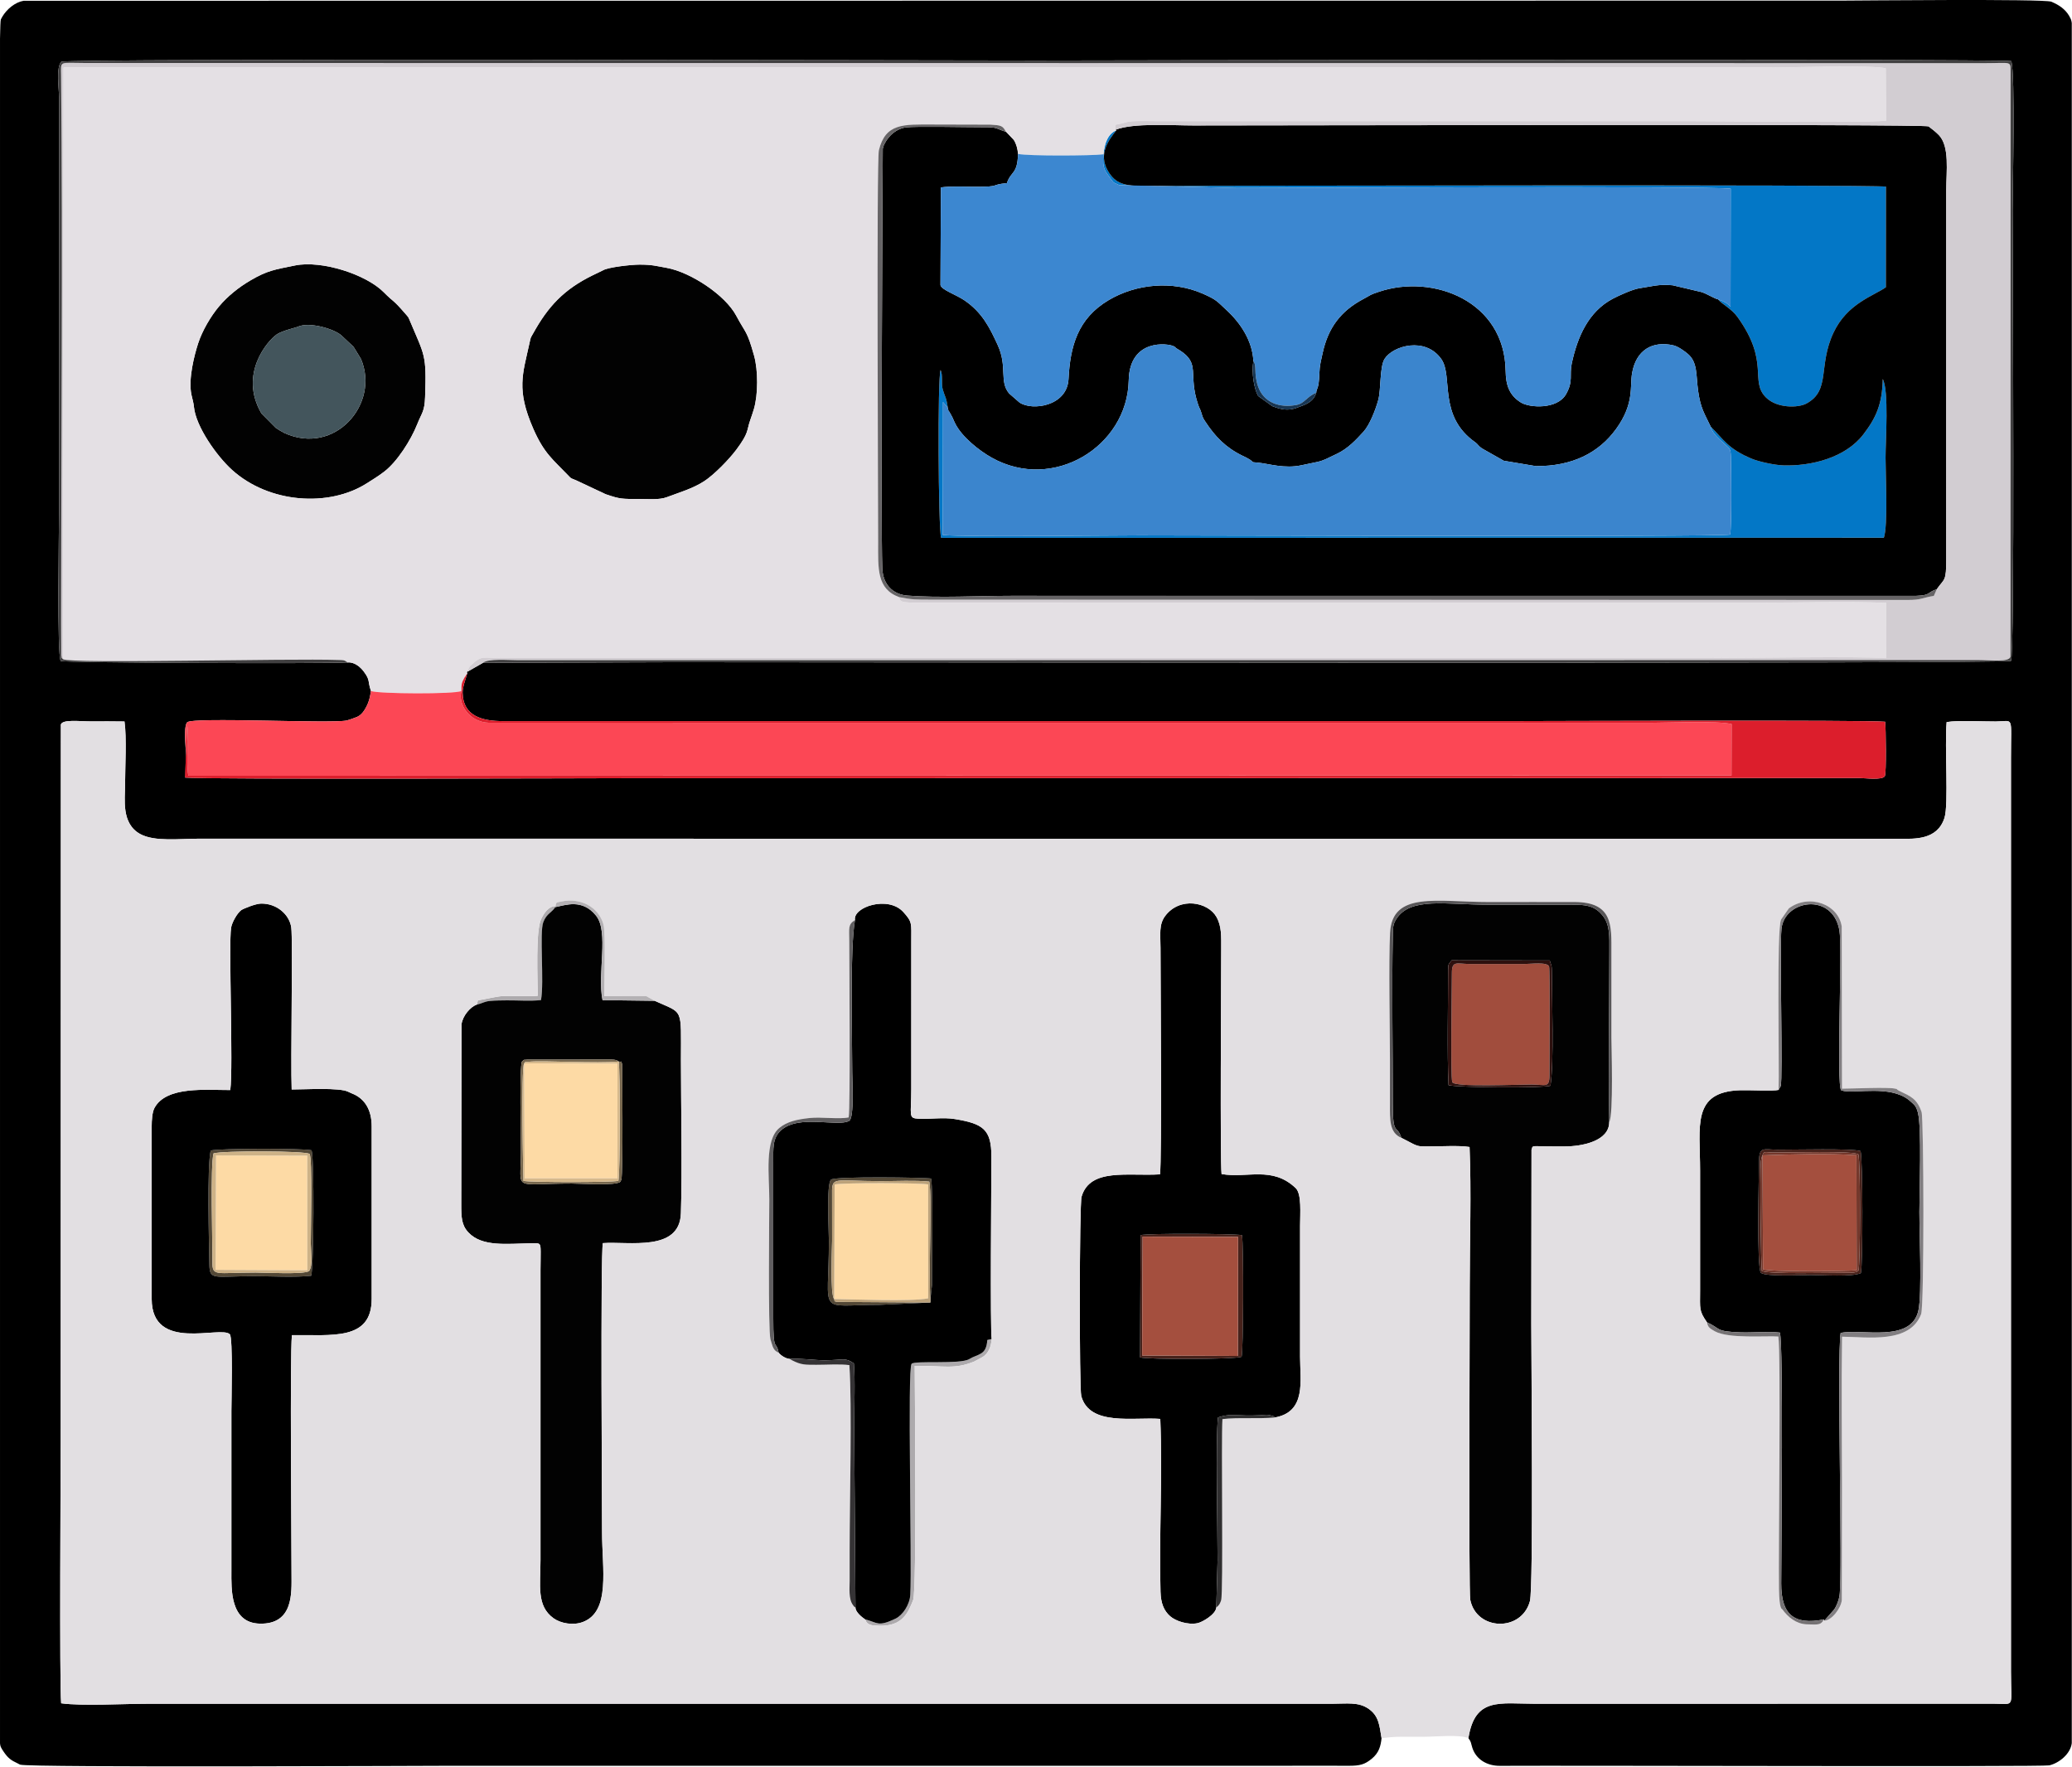
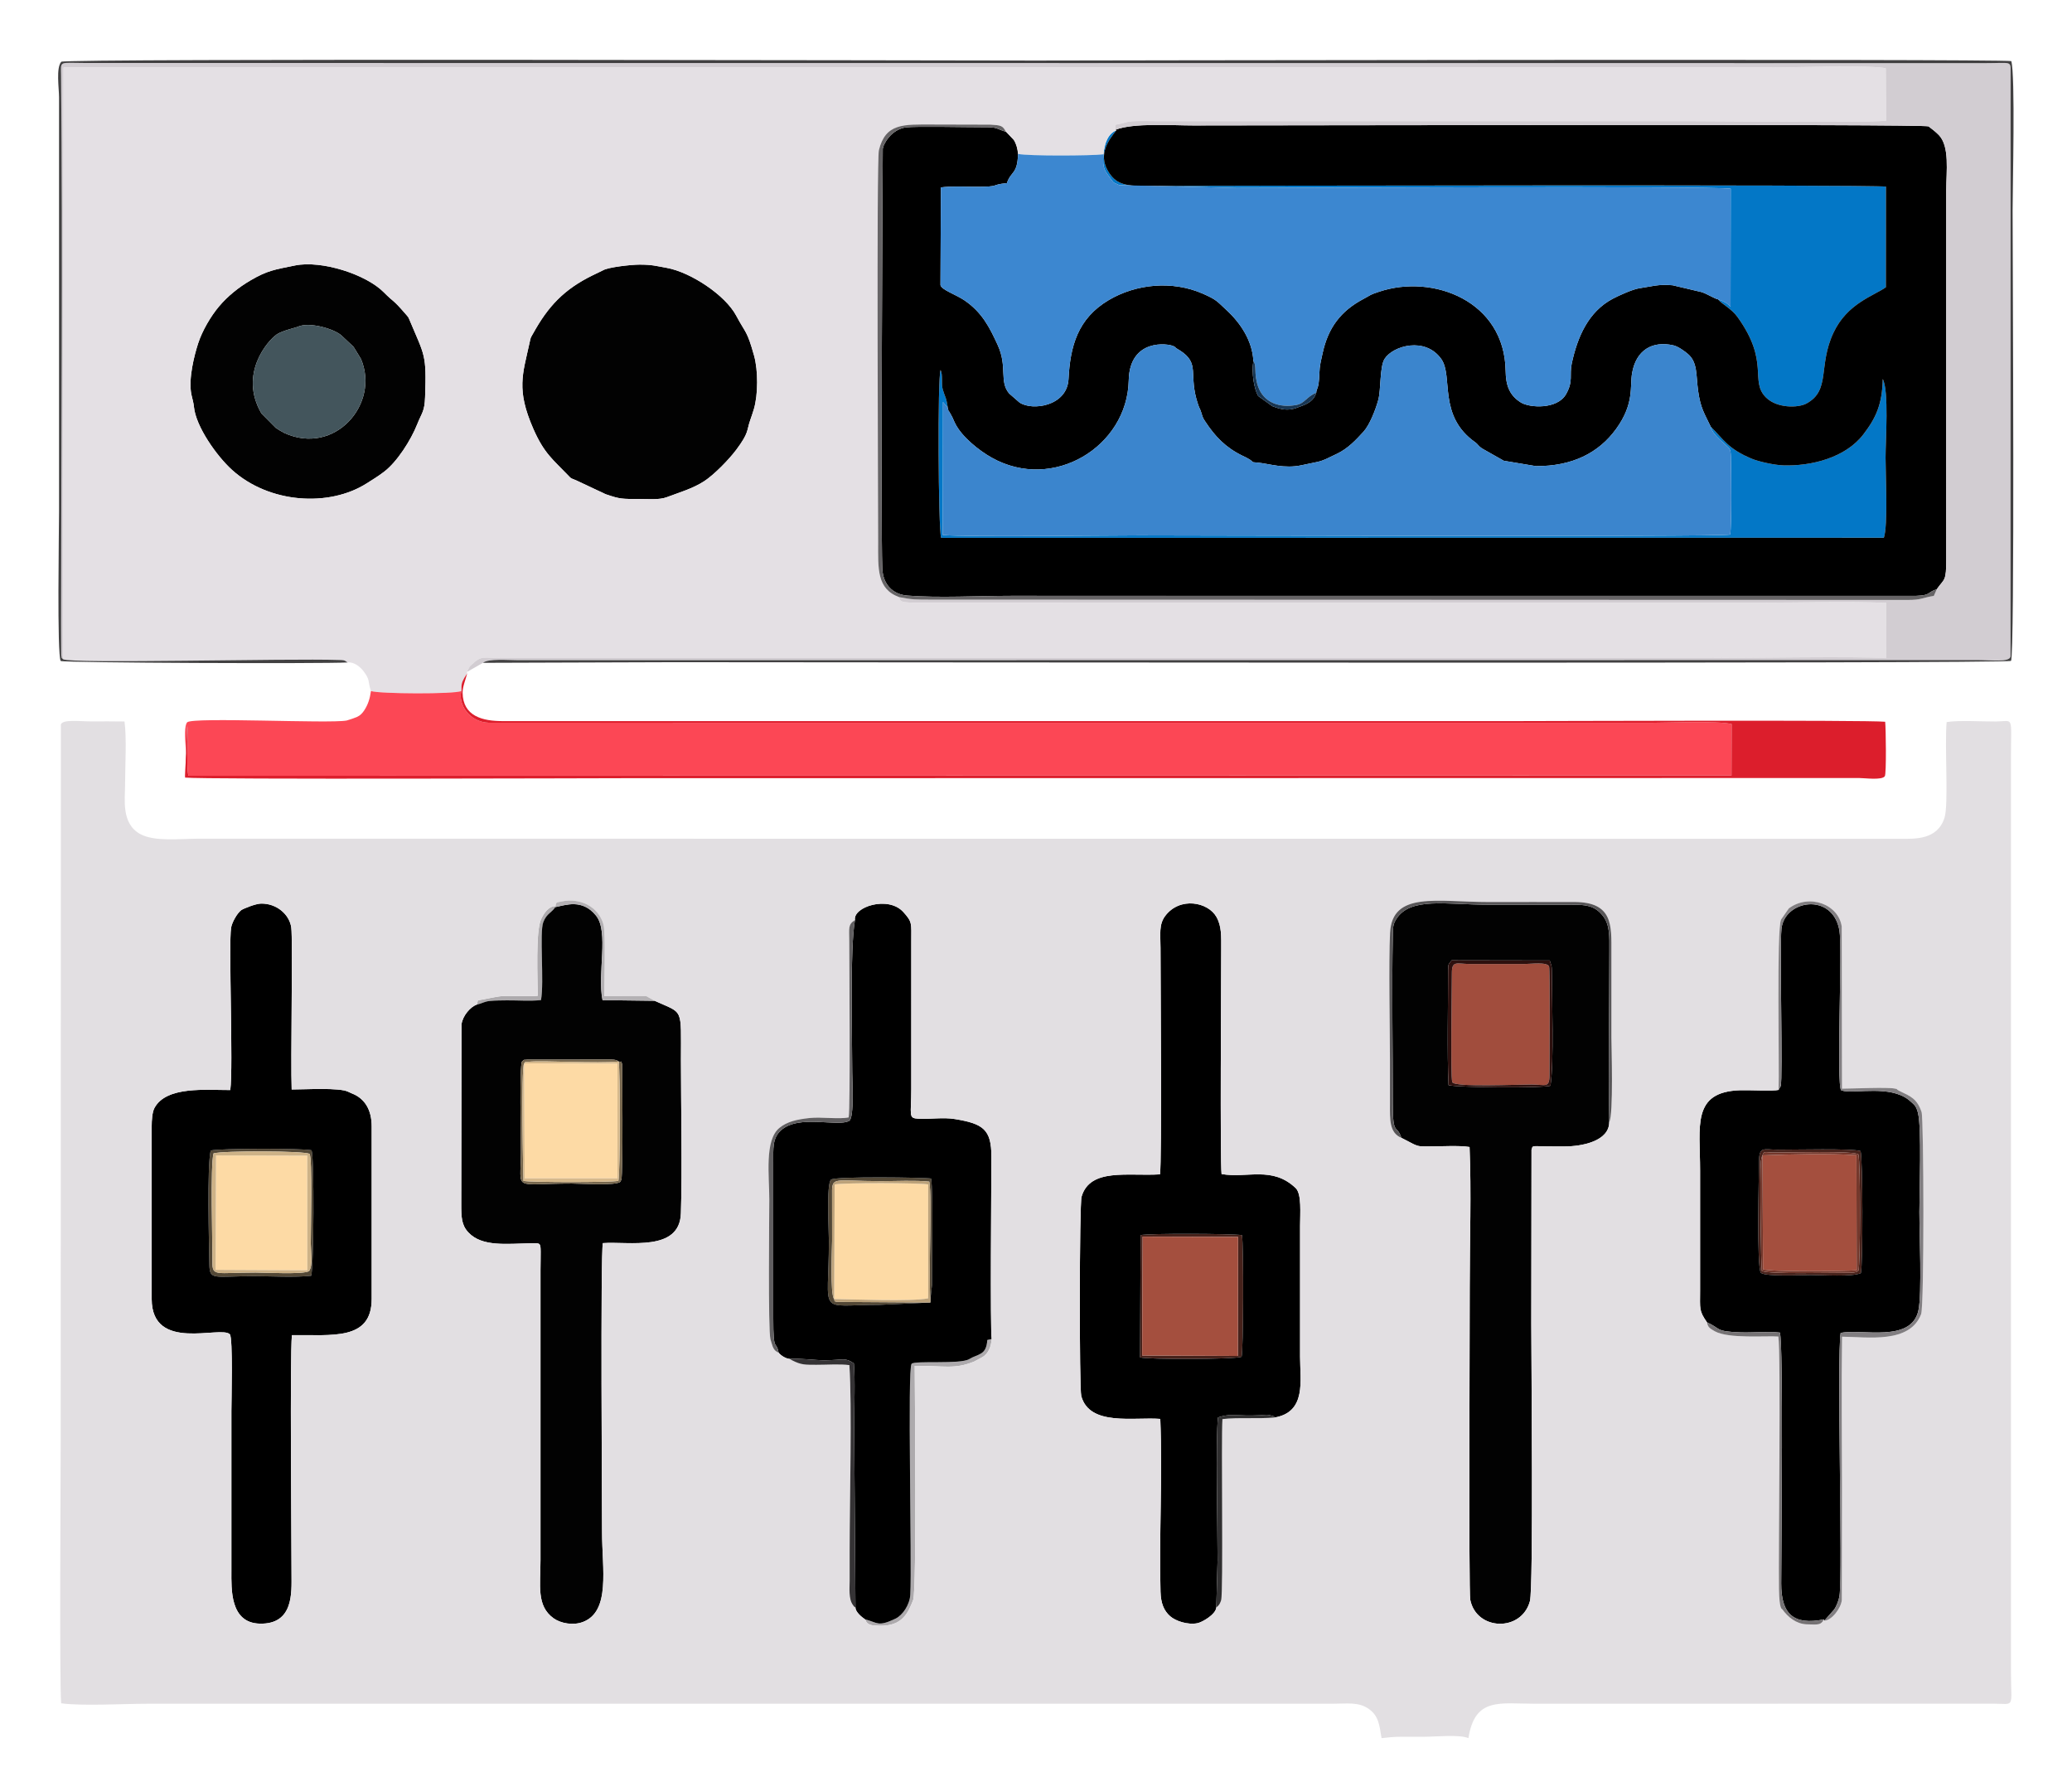
<svg xmlns="http://www.w3.org/2000/svg" width="100%" height="100%" viewBox="0 0 4688 3997" version="1.1" xml:space="preserve" style="fill-rule:evenodd;clip-rule:evenodd;stroke-linejoin:round;stroke-miterlimit:2;">
  <path d="M699.209,2875.93c-12.556,8.038 -98.612,3.291 -121.084,3.291c-90.016,-0 -97.828,9.844 -97.516,-24.494c0.382,-42.456 -5.059,-218.384 2.588,-245.172c20.375,-6.169 204.537,-6.062 217.141,1.203c6.621,7.188 2.828,170.482 2.828,203.125c-0,17.185 5.034,50.669 -3.957,62.047Zm4.794,10.559c6.15,-18.74 7.16,-266.593 0.969,-283.871c-20.378,-4.9 -207.694,-4.513 -228.256,0.478c-8.56,35.453 -3.766,209.925 -2.997,257.834c0.587,36.619 9.39,26.51 101.281,26.51c38.444,-0 92.409,3.103 129.003,-0.951Z" style="fill:#534836;" />
  <path d="M2105.01,2947.01l-211.263,-1.382c-9.759,-3.247 -3.409,1.3 -6.441,-6.496c-9.522,-10.226 -4.656,-118.494 -4.656,-131.507l-0.056,-100.025c-0.56,-48.469 -1.494,-35.193 111.153,-35.193c33.641,-0 76.184,-2.279 108.756,1.046c7.116,37.475 -2.112,205.032 2.535,266.519l3.637,-32.334c-0.575,-56.713 3.153,-206.957 -1.994,-241.116c-14.015,-2.487 -218.118,-5.375 -226.475,2.5c-10.843,9.891 -4.822,115.8 -4.822,138.603c0,172.15 -28.918,144.622 115.238,144.622l114.388,-5.237Z" style="fill:#534836;" />
  <path d="M2585.24,2798.04l215.859,0.609l-0.431,269.203l-216.409,-1l0.981,-268.812Zm-5.76,273.065c18.438,5.338 214.21,4.7 229.65,-1.303c4.135,-11.947 4.869,-252.29 0.935,-275.259c-22.472,-3.456 -211.61,-4.331 -229.397,-0.031l-1.188,276.593Z" style="fill:#47221b;" />
  <path d="M3987.65,2614.04c3.363,-10.347 6.156,-6.869 21.438,-6.575c32.44,0.625 188.787,-4.1 195.571,4.418c5.228,18.022 4.688,249.904 0.179,262.797c-4.294,5.478 -16.894,5.069 -26.672,4.994c-37.422,-0.281 -176.238,3.756 -191.985,-4.119c-1.575,-6.668 -5.122,-214.868 -1.943,-249.378l2.421,-10.062c0.107,-1.129 0.547,-1.45 0.991,-2.075Zm-3.768,265.725c11.765,9.203 93.727,5.056 112.99,5.056c28.322,-0 92.684,4.628 113.375,-4.26c4.956,-17.856 4.581,-260.668 -0.691,-276.206c-18.64,-6.378 -149.371,-2.956 -187.69,-3.128c-31.2,-0.141 -41.544,-7.965 -41.891,24.938c-0.381,36.334 -5.665,237.343 3.907,253.6Z" style="fill:#47221b;" />
  <path d="M1957.37,3663.95c4.512,13.353 14.344,13.947 33.197,14.347c50.565,1.078 63.769,-28.165 75.465,-58.153c8.435,-21.625 3.575,-484.703 3.575,-529.825c67.297,-0.6 89.379,8.641 134.763,-9.875l17.428,-9.394c15.012,-7.99 20.781,-25.29 21.934,-41.44l-9.9,2.203c-2.246,35.265 -20.259,30.7 -40.762,43.147c-20.559,12.481 -123.591,2.797 -130.56,10.79c-9.706,11.131 1.069,447.066 -2.893,521.978c-1.219,23.041 -17.225,46.847 -33.666,54.663c-40.484,19.247 -39.887,8.475 -68.581,1.559Z" style="fill:#adaaad;" />
  <path d="M1078.9,2272.93c13.387,-2.912 16.031,-6.944 30.309,-8.262c11.847,-1.091 25.694,-1.175 37.669,-1.278c24.712,-0.21 53.141,2.021 77.162,-0.647c7.575,-41.869 -3.899,-152.15 5.16,-176.219c7.816,-20.769 20.109,-21.244 28.431,-36.263c-16.309,-0.434 -26.662,15.257 -33.387,29.497c-12.785,27.082 -7.657,135.653 -7.657,173.307c-23.581,2.078 -49.068,-0.085 -73.003,0.278c-18.7,0.281 -41.1,6.672 -62.331,10.015l-2.353,9.572Z" style="fill:#adaaad;" />
  <path d="M1887.31,2939.14c47.05,0.565 173.4,6.043 212.691,-1.572l0.016,-257.691c-18.519,-3.769 -195.275,-4.081 -211.503,0.05l-1.204,259.213Z" style="fill:#fddaa5;" />
  <path d="M1185.93,2405.82l1.25,260.228l209.691,0l0.138,-259.597l-211.079,-0.631Z" style="fill:#fddaa5;" />
  <path d="M487.725,2873.02l207.581,1.041l-0.078,-259.372l-206.419,-0.516l-1.084,258.847Z" style="fill:#fddaa5;" />
  <path d="M2584.26,3066.85l216.409,1l0.431,-269.203l-215.859,-0.609l-0.981,268.812Z" style="fill:#a44f3e;" />
  <path d="M3987.65,2614.04l1.366,257.918c19.066,6.138 183.1,4.291 211.841,2.135l-0.607,-260.485c-62.49,-4.256 -149.981,-1.99 -212.6,0.432Z" style="fill:#a44f3e;" />
  <path d="M2496.72,349.135c-3.172,33.022 3.769,37.882 17.634,57.054c7.356,10.168 4.744,5.662 18.053,12.715l264.472,6.235c95.456,-0 1074,-4.497 1118.98,1.772l-0.416,267.327c-7.29,-8.427 -15.9,-12.649 -28.287,-16.996c8.647,11.028 30.094,20.55 44.066,39.953c73.94,102.703 26.587,144.544 64.515,182.15c25.088,24.878 72.837,23.591 91.106,13.825c55.788,-29.813 26.088,-85.222 61.541,-160.441c31.05,-65.875 89.441,-82.625 118.503,-102.753l0.231,-227.7c-26.596,-5.006 -1543.83,-1.953 -1676.49,-1.481c-45.516,0.162 -66.706,-4.147 -84.416,-35.084c-21.431,-37.435 2.378,-69.107 19.488,-90.769c-19.388,7.519 -26.991,30.372 -28.975,54.193Z" style="fill:#0377c6;" />
  <path d="M3870.55,965.245c2.553,15.184 23.834,31.997 33.731,41.181c9.391,8.713 11.366,9.047 11.847,25.935c0.997,34.971 2.003,157.778 -1.578,177.193c-34.566,5.51 -1258.39,1.722 -1336.42,1.722c-81.075,0 -391.275,4.188 -445.022,-0.819l0.416,-300.972l9.856,11.794c0.238,-0.497 0.691,1.582 1.197,2.272c-3.475,-25.653 -6.316,-24.39 -11.638,-42.75c-3.49,-12.047 0.675,-33.368 -4.809,-43.697c-7.022,15.588 -5.237,358.306 1.188,379.797l2133.03,-0.219c9.525,-27.04 3.837,-142.203 3.837,-180.928c0,-40.959 7.906,-151.222 -6.338,-178.215c-1.165,57.45 -15.378,88.022 -43.884,125.309c-40.434,52.888 -118.159,72.206 -181.653,70.05c-19.815,-0.675 -55.584,-8.572 -71,-15.066c-53.897,-22.697 -62.587,-42.678 -92.75,-72.587Z" style="fill:#0377c6;" />
  <path d="M1399.74,2401.7c9.059,2.191 3.547,-4.175 7.95,5.925c0.015,0.072 2.453,246.128 -1.9,261.435l-2.222,4.709c-9.328,9.447 -91.063,4.044 -109.822,4.044c-135.984,-0 -115.2,19.297 -115.2,-70.188c0,-33.087 -3.556,-198.594 2.669,-206.025c7.862,-5.972 -0.181,-2.659 12.415,-4.203l181.485,-0.125c7.7,-0.084 18.984,-0.697 24.625,4.428Zm-143.478,-349.306l1.362,-2.141c-8.322,15.019 -20.615,15.494 -28.431,36.263c-9.059,24.069 2.415,134.35 -5.16,176.219c-24.021,2.668 -52.45,0.437 -77.162,0.647c-11.975,0.103 -25.822,0.187 -37.669,1.278c-14.278,1.318 -16.922,5.35 -30.309,8.262c-14.463,4.831 -32.075,25.228 -34.622,44.369l-0.659,405.959c-0.041,30.778 0.39,48.403 16.234,65.285c30.997,33.028 87.325,25.381 140.394,24.447c22.09,-0.391 22.837,-1.607 23.043,19.268c0.132,13.366 -0.393,27.469 -0.393,41l-0,656.25c-0,58.225 -9.535,103.603 29.415,131.841c15.963,11.572 44.4,17.003 66.76,8.409c62.781,-24.131 43.125,-120.662 43.125,-202.75c-0,-40.447 -3.81,-630.806 1.822,-654.39c59.047,-4.282 173.603,20.425 176.547,-67.335c3.206,-95.472 0.128,-248.984 0.128,-347.025c-0,-120.684 6.403,-103.9 -59.457,-133.887l-117.978,-1.519c-12.278,-60.253 15.013,-154.516 -14.812,-191.341c-31.294,-38.637 -68.778,-23.471 -92.178,-19.109Z" style="fill:#020202;" />
  <path d="M3276.44,2195.13c-0,-16.778 1.897,-13.309 7.925,-22.359l221.984,0.378c2.969,9.947 4.756,10.991 4.756,21.981c0.085,62.732 5.335,208.232 -3.156,261.413c-16.894,5.631 -213.075,4.262 -230.581,-1.475c-3.363,-69.96 -0.928,-185.31 -0.928,-259.938Zm-105.825,379.238l26.778,13.906c14.078,6.847 18.338,5.288 36.937,5.475c26.075,0.259 66.603,-2.528 90.604,1.403c4.328,101.866 0.368,212.741 0.368,315.603c0,72.231 -2.515,689.8 1.194,708.7c13.787,70.288 116.087,73.672 135.028,3.178c8.141,-30.296 3.081,-549.759 3.081,-627.503l0.503,-393.719c3.519,-9.587 -2.712,-8.334 34.879,-7.665c13.522,0.241 27.122,0.159 40.65,0.128c37.878,-0.081 100.506,-11.594 100.3,-55.266c-2.175,-127.843 0.287,-258.89 0.328,-387.228c0.012,-32.525 1.812,-59.856 -16.178,-81.103c-17.997,-21.253 -36.604,-23.425 -68.832,-23.366c-63.54,0.122 -127.09,0.029 -190.634,0.029c-93.344,-0 -174.588,-17.866 -206.365,32.368c-7.916,12.519 -7.538,18.657 -7.948,37.591c-2.578,118.991 0.101,259.084 -0.062,381.356c-0.1,73.95 9.1,44.088 19.369,76.113Z" style="fill:#020202;" />
  <path d="M1363.88,771.314m82.997,-172.616c-18.747,0.019 -72.05,5.891 -82.953,13.081l-23.466,11.344c-64.597,31.694 -100.459,70.209 -134.103,131.109c-6.281,11.366 -5.009,6.632 -8.353,21.994c-15.406,70.728 -30.263,104.797 8.491,193.591c24.637,56.447 45.025,70.318 80.487,107.29c0.413,0.431 0.975,1.182 1.397,1.585l3.031,2.718c0.466,0.328 1.241,0.804 1.747,1.101c0.628,0.368 9.144,3.702 11.075,4.565l66.016,31.053c33.428,11.513 37.122,10.75 76.631,10.863c19.35,0.056 44.834,2.371 61.828,-4.097c27.841,-10.594 59.113,-19.45 84.944,-36.4c22.309,-14.641 55.884,-48.984 72.309,-71.028c29.182,-39.166 22.963,-42.46 31.285,-66.344c3.015,-8.653 6.093,-17.584 8.415,-25.381c9.832,-33.013 9.744,-87.935 0.494,-121.044c-16.266,-58.222 -18.559,-49.35 -40.466,-90.559c-25.015,-47.05 -103.828,-98.572 -157.278,-108.094c-24.365,-4.338 -33.015,-7.381 -61.531,-7.347Z" style="fill:#020202;" />
-   <path d="M672.969,739.686c26.297,-12.682 84.384,4.877 100.037,19.734l25.857,24.297c0.421,0.472 1.043,1.166 1.459,1.64l16.347,26.719c43.287,102.194 -59.403,219.675 -173.378,167.55c-3.15,-1.437 -15.953,-8.975 -19.438,-11.597l-32.387,-32.643c-52.069,-89.763 14.806,-165.385 35.003,-178.979c11.956,-8.043 44.075,-15.553 46.5,-16.721Zm-240.094,152.318c1.566,8.066 4.984,18.25 5.888,28.232c4.018,44.293 51.337,111.543 86.565,143.262c83.775,75.422 218.941,84.462 304.322,30.191c14.219,-9.041 25.491,-15.729 39.462,-26.391c29.413,-22.45 60.457,-71.231 74.697,-107.05c10.854,-27.294 16.797,-28.719 17.966,-61.916c3.428,-97.665 -0.791,-92.39 -35.225,-174.543c-1.031,-2.457 -2.322,-5.304 -2.794,-6.06c-0.553,-0.89 -1.331,-1.79 -4.065,-4.962c-33.216,-38.525 -26.988,-26.813 -51.453,-51.563c-39.838,-40.3 -140.294,-72.859 -200.629,-60.597c-46.153,9.385 -62.465,11.291 -100.662,33.657c-27.913,16.343 -52.253,36.228 -71.591,59.215c-18.097,21.513 -37.784,54.588 -47.168,83.725c-8.507,26.419 -22.244,79.097 -15.313,114.8Z" style="fill:#020202;" />
-   <path d="M1092.73,1499.69l-31.147,17.759c-0.659,0.416 -2.128,2.291 -2.619,1.578c-0.503,-0.734 -1.793,1.072 -2.693,1.606l0.771,3.019c-3.618,13.825 -10.509,30.666 -10.371,43.419c0.587,53.697 45.525,64.525 90.831,64.45l2293.75,-0.006c60.666,-0 793.844,-2.788 834.034,1.481c1.597,13.319 3.016,117.472 -0.809,123.2c-6.381,9.55 -45.075,4.103 -58.225,4.103l-2793.75,0.422c-35.45,-0 -955.713,3.125 -993.734,-1.387c10.403,-21.644 -8.25,-110.079 4.778,-125.079c12.637,-12.337 320.784,3.347 360.762,-4.009c2.563,-0.472 19.322,-6.209 23.769,-8.266c7.066,-3.271 11.844,-8.297 16.222,-15.009c8.403,-12.881 12.687,-26.34 15.028,-43.475c-8.003,-23.688 -1.103,-23.831 -16.363,-44.225c-8.118,-10.853 -21.984,-22.025 -36.518,-20.425c-55.253,3.163 -640.206,0.928 -649.072,-3.35c-8.669,-13.95 -3.797,-295.434 -3.797,-337.869l0,-937.5c0,-20.762 -7.184,-66.378 5.081,-80.419c12.272,-7.831 2002.73,-2.721 2205.09,-2.721c3.984,-0 2174.21,-4.119 2206.88,1.265c9.366,31.166 3.031,284.866 3.031,338.125c0,132.278 5.282,1010.67 -3.753,1018.86c-7.534,6.831 -2593.92,3.012 -3024.9,3.012l-432.275,1.438Zm3594.78,-1447.34l0,3891.52c-2.894,24.328 -28.441,45.094 -50.885,50.366c-14.896,3.5 -1070.21,0.056 -1243.02,1.037c-28.544,0.16 -53.628,-13.89 -62.344,-40.79c-3.647,-11.247 -2.053,-12.838 -8.909,-21.86c14.938,-93.443 70.419,-77.79 152.653,-77.79l1034.38,-0.219c50.988,0.172 40.55,12.272 40.55,-71.991l-0,-2068.75c-0,-97.175 7.375,-81.878 -34.281,-81.478c-30.356,0.288 -83.988,-3.244 -111.281,1.341c-4.891,54.2 4.931,186.159 -4.913,216.775c-16.2,50.384 -67.531,47.303 -99.453,47.303l-3850,-0.263c-43.581,0 -99.984,7.313 -132.662,-10.465c-43.379,-23.594 -34.351,-78.878 -34.351,-110.713c0,-39.894 3.947,-107.369 -1.29,-143.978c-25.063,-0.54 -50.356,-0.209 -75.447,-0.209c-26.538,-0 -64.316,-5.094 -68.512,6.962l-0.385,1624.73c0,57.572 -3.062,545.822 1.059,589.891c47.532,6.531 140.482,1.069 192.838,1.069l2681.25,-0c35.647,-0.003 61.256,-4.841 84.722,11.89c22.003,15.688 23.738,35.881 28.625,65.9c-1.863,17.703 -5.734,33.372 -22.625,46.969c-15.181,12.222 -25.422,15.803 -53.175,15.575c-44.756,-0.369 -89.65,-0.044 -134.422,-0.044l-1890.62,0c-36.434,0 -960.178,4.391 -978.788,-2.459c-16.024,-5.903 9.713,4.328 -4.293,-1.959c-0.663,-0.3 -1.453,-0.71 -2.11,-1.016c-14.871,-6.959 -21.806,-11.722 -32.153,-27.222c-5.737,-8.603 -7.128,-11.294 -7.656,-18.244l0,-3856.42c0.459,-25.618 1.084,-41.662 1.919,-43.887l3.272,-6.1c10.359,-17.491 29.318,-32.922 48.293,-36.085l4115.27,-0.356c30.05,0 453.981,-4.375 472.541,2.46l6.403,2.972c15.944,7.462 29.168,18.181 36.909,34.965c0.303,0.666 0.716,1.441 0.981,2.144c0.9,2.4 1.513,5.269 1.916,8.434Z" />
+   <path d="M672.969,739.686c26.297,-12.682 84.384,4.877 100.037,19.734l25.857,24.297c0.421,0.472 1.043,1.166 1.459,1.64l16.347,26.719c43.287,102.194 -59.403,219.675 -173.378,167.55c-3.15,-1.437 -15.953,-8.975 -19.438,-11.597l-32.387,-32.643c-52.069,-89.763 14.806,-165.385 35.003,-178.979c11.956,-8.043 44.075,-15.553 46.5,-16.721m-240.094,152.318c1.566,8.066 4.984,18.25 5.888,28.232c4.018,44.293 51.337,111.543 86.565,143.262c83.775,75.422 218.941,84.462 304.322,30.191c14.219,-9.041 25.491,-15.729 39.462,-26.391c29.413,-22.45 60.457,-71.231 74.697,-107.05c10.854,-27.294 16.797,-28.719 17.966,-61.916c3.428,-97.665 -0.791,-92.39 -35.225,-174.543c-1.031,-2.457 -2.322,-5.304 -2.794,-6.06c-0.553,-0.89 -1.331,-1.79 -4.065,-4.962c-33.216,-38.525 -26.988,-26.813 -51.453,-51.563c-39.838,-40.3 -140.294,-72.859 -200.629,-60.597c-46.153,9.385 -62.465,11.291 -100.662,33.657c-27.913,16.343 -52.253,36.228 -71.591,59.215c-18.097,21.513 -37.784,54.588 -47.168,83.725c-8.507,26.419 -22.244,79.097 -15.313,114.8Z" style="fill:#020202;" />
  <path d="M2144.57,923.551c2.447,10.825 1.187,3.938 3.325,8.197c0.059,0.122 3.612,6.322 4.453,7.813c4.469,7.915 4.997,11.234 9.228,19.443c15.45,29.991 53.644,60.488 82.406,76.588c139.044,77.825 306.766,-25.325 309.797,-174.906c1.938,-95.822 89.91,-83.828 101.994,-77.191c5.7,3.128 1.01,1.178 6.637,4.997c0.526,0.353 1.307,0.856 1.85,1.209l3.991,2.331c49.41,30.975 18.816,53.772 42.625,123.6c3.584,10.51 3.966,7.826 7.066,17.797c3.515,11.303 3.328,11.566 8.575,19.613c22.725,34.859 46.765,59.6 84.472,78.006c3.271,1.597 6.128,2.86 8.643,4.125l8.097,4.613c11.803,7.909 -0.247,5.078 19.032,6.987c24.084,2.388 59.765,14.288 98.222,5.803c49.081,-10.831 36.468,-4.722 80.443,-26.09c24.347,-11.829 41.888,-30.41 59.5,-49.707c14.06,-15.406 27.644,-50.35 33.497,-71.997c6.319,-23.365 3.013,-75.097 14.294,-92.846c18.959,-29.835 92.19,-50.688 128.284,0.453c27.588,39.094 -8.647,128.612 77.319,188.668c4.794,3.35 7.172,8.591 14.491,13.366l49.54,28.025l72.597,12.134c81.841,0.541 142.072,-29.506 181.619,-84.112c41.562,-57.391 30.812,-95.775 36.159,-126.422c8.991,-51.525 45.281,-73.609 93.419,-62.694c10.928,2.478 25.928,13.597 32.909,19.55c22.382,19.088 18.028,48.597 23.085,83.806c5.69,39.641 13.74,49.591 28.409,80.535c30.163,29.909 38.853,49.89 92.75,72.587c15.416,6.494 51.185,14.391 71,15.066c63.494,2.156 141.219,-17.162 181.653,-70.05c28.506,-37.287 42.719,-67.859 43.884,-125.309c14.244,26.993 6.338,137.256 6.338,178.215c0,38.725 5.688,153.888 -3.837,180.928l-2133.03,0.219c-6.425,-21.491 -8.21,-364.209 -1.188,-379.797c5.484,10.329 1.319,31.65 4.809,43.697c5.322,18.36 8.163,17.097 11.638,42.75Zm379.359,-629.937l1.76,1.328c-17.11,21.662 -40.919,53.334 -19.488,90.769c17.71,30.937 38.9,35.246 84.416,35.084c132.659,-0.472 1649.89,-3.525 1676.49,1.481l-0.231,227.7c-29.062,20.128 -87.453,36.878 -118.503,102.753c-35.453,75.219 -5.753,130.628 -61.541,160.441c-18.269,9.766 -66.018,11.053 -91.106,-13.825c-37.928,-37.606 9.425,-79.447 -64.515,-182.15c-13.972,-19.403 -35.419,-28.925 -44.066,-39.953c-7.003,-0.95 -25.322,-12.697 -37.016,-16.319l-65.662,-15.484c-32.919,-3.022 -47.869,2.887 -74.857,6.687c-15.006,2.11 -46.471,16.291 -60.574,23.753c-55.544,29.394 -80.122,86.841 -92.935,146.863c-5.615,26.312 4.094,39.191 -12.797,69.044c-19.794,34.978 -82.631,31.212 -102.456,18.737c-26.438,-16.637 -33.806,-39.56 -34.297,-71.616c-2.403,-157.653 -163.569,-219.515 -285.575,-179.1c-23.484,7.779 -17.169,6.56 -36.316,16.713c-50.771,26.925 -79.837,64.587 -92.362,123.425c-3.538,16.609 -6.6,26.431 -7.169,45.147c-1.153,37.919 -6.934,33.062 -7.022,43.275c-6.443,21.543 -24.028,27.037 -44.871,34.531c-19.947,7.175 -35.954,3.166 -54.535,-3.941l-32.003,-22.962c-9.166,-15.675 -15.466,-52.294 -10.894,-79.291c-2.19,-45.203 -28.772,-85.74 -60.915,-115.234c-21.294,-19.534 -21.313,-22.934 -53.444,-37.016c-69.369,-30.4 -151.153,-21.944 -212.719,14.428c-70.74,41.794 -87.384,105.257 -91.134,178.81c-3.128,61.291 -82.166,72.628 -110.988,52.928l-23.387,-20.391c-22.919,-27.256 -3.45,-60.219 -25.603,-108.965c-18.741,-41.235 -36.228,-75.188 -75.988,-102.041c-18.762,-12.675 -51.341,-23.4 -53.741,-34.094l0.913,-221.128c23.291,-3.062 53.384,-1.437 77.453,-1.403c60.703,0.084 31.325,-4.197 71.872,-8.281c9.837,-28.4 23.75,-18.95 25.238,-66.047c-0.941,-11.95 -4.079,-22.966 -9.379,-31.513l-16.865,-17.812c-0.125,-0.563 -0.791,-0.537 -1.231,-0.706c-25.01,-7.907 -16.622,-10.453 -50.882,-10.354c-38.356,0.113 -153.481,-2.468 -175.344,0.379c-20.618,2.687 -38.378,17.525 -48.184,36.718l-2.059,4.169c-0.335,0.853 -1.86,6.028 -2.094,7.285c-0.175,0.918 -4.944,848.14 -1.078,949.443c1.369,35.85 23.122,58.975 56.669,61.666c69.784,5.59 162.334,0.525 234.584,0.525l2046.94,0.106c35.831,-1.497 23.434,-6.847 47.681,-15.165c17.281,-24.741 21.484,-16 21.372,-69.129l-0.016,-834.378c0,-41.237 8.231,-98.297 -16.922,-124.075c-4.437,-4.546 -6.562,-6.165 -11.343,-10.269l-11.776,-9.218c-14.7,-5.604 -1434.84,-2.075 -1663.44,-2.075c-49.006,-0 -135.287,-6.225 -176.069,9.747Z" />
  <path d="M704.003,2886.49c-36.594,4.054 -90.559,0.951 -129.003,0.951c-91.891,-0 -100.694,10.109 -101.281,-26.51c-0.769,-47.909 -5.563,-222.381 2.997,-257.834c20.562,-4.991 207.878,-5.378 228.256,-0.478c6.191,17.278 5.181,265.131 -0.969,283.871Zm-182.944,-420.187c-54.637,0.206 -144.531,-9.494 -171.54,40.416c-5.25,9.696 -6.319,28.625 -6.319,41.54l0,390.625c0,121.978 156.769,59.197 176.828,80.053c7.31,7.597 3.51,152.51 3.51,173.072l-0,362.5c-0.004,40.488 -3.557,117.169 63.862,119.053c77.316,2.163 72.187,-71.078 72.184,-109.678c-0.009,-88.965 -3.809,-489.093 0.829,-543.103c90.171,-1.14 180.534,13.51 180.534,-81.897l-0,-390.625c-0,-36.384 -15.059,-62.731 -44.419,-74.153l-8.862,-4c-19.55,-9.912 -97.188,-5.05 -127.732,-5.103c-2.543,-62.075 2.835,-340.141 -0.928,-366.559c-4.184,-29.378 -32.922,-54.66 -68.487,-54.028c-12.45,0.218 -40.641,11.684 -44.978,15.015c-9.163,7.038 -20.638,27.581 -22.588,39.328c-6.14,36.947 5.122,315.888 -1.894,367.544Z" />
  <path d="M2580.67,2794.51c17.787,-4.3 206.925,-3.425 229.397,0.031c3.934,22.969 3.2,263.312 -0.935,275.259c-15.44,6.003 -211.212,6.641 -229.65,1.303l1.188,-276.593Zm171.281,842.45l2.872,-107.46c-0,-74.018 -4.4,-274.762 0.891,-322.412c26.131,-8.569 36.206,-4.688 63.037,-4.522c10.413,0.062 20.844,0.141 31.238,-0.435c3.737,-0.209 12.706,-1.178 15.743,-1.034c4.497,0.216 5.144,0.078 9.485,1.413c8.443,2.593 3.678,-0.047 9.143,4.603c71.825,-12.616 57.11,-83.897 57.11,-136.988l-0,-296.875c0.003,-27.625 3.981,-71.89 -10.016,-85.206c-53.141,-50.559 -109.975,-21.453 -167.612,-31.719c-3.563,-33.037 -0.829,-437.934 -0.8,-508.075c0.012,-29.54 1.278,-52.387 -10.872,-73.787c-19.125,-33.688 -82.491,-46.128 -115.713,-2.328c-14.962,19.725 -10.772,41.978 -10.756,72.99c0.034,68.503 3.331,480.728 -1.178,511.897c-72.128,4.547 -158.435,-15.25 -177.441,50.644c-5.009,17.365 -5.312,433.891 -0.662,450.937c18.85,69.091 119.284,46.985 178.784,51.725c5.291,131.122 -2.966,266.032 0.516,391.138c0.731,26.216 7.715,42.95 21.822,55.347c12.737,11.19 40.099,19.906 61.409,15.8c11.728,-2.256 42.066,-20.378 43,-35.653Z" />
  <path d="M3983.89,2879.76c-9.572,-16.257 -4.288,-217.266 -3.907,-253.6c0.347,-32.903 10.691,-25.079 41.891,-24.938c38.319,0.172 169.05,-3.25 187.69,3.128c5.272,15.538 5.647,258.35 0.691,276.206c-20.691,8.888 -85.053,4.26 -113.375,4.26c-19.263,-0 -101.225,4.147 -112.99,-5.056Zm40.253,-413.804c-11.294,3.026 -67.382,0.147 -86.726,0.757c-110.393,3.478 -90.859,81.053 -90.859,181.537l-0.003,271.875c-0.041,41.753 -2.822,45.16 15.694,71.891c32.806,14.344 16.578,20.366 75.247,22.503c28.303,1.031 62.903,-2.575 89.578,0.512c8.137,27.31 3.25,475.657 3.012,567.594c-0.175,68.728 27.244,95.422 97.032,81.266l0.393,3.094l22.288,-25.275c5.637,-7.866 10.89,-22.25 12.175,-31.241c7.387,-51.794 -6.241,-541.044 2.597,-594.628c47.534,-10.2 159.668,23.325 175.903,-50.794c8.271,-37.756 2.197,-175.103 2.197,-223.047c-0,-47.006 5.494,-190.156 -3.285,-224.315c-3.712,-14.444 -7.15,-17.322 -17.15,-26.053l-5.109,-4.244c-42.144,-31.306 -115.103,-13.766 -145.381,-18.91l-6.035,-1.728c-11.1,-10.394 2.932,-322.681 -3.965,-361.656c-15.403,-87.066 -124.522,-69.112 -131.1,-3.459c-4.529,45.193 3.59,338.856 -1.794,355.928l-4.709,8.393Z" />
  <path d="M2105.01,2947.01l-114.388,5.237c-144.156,0 -115.238,27.528 -115.238,-144.622c0,-22.803 -6.021,-128.712 4.822,-138.603c8.357,-7.875 212.46,-4.987 226.475,-2.5c5.147,34.159 1.419,184.403 1.994,241.116l-3.637,32.334l-0.028,7.038Zm-170.654,-865.366c-11.562,68.406 -6.137,254.906 -6.137,344.731c-0,18.091 4.85,100.81 -6.475,109.341c-25,15.378 -114.819,-15.794 -155.559,22.484c-18.582,17.46 -16.647,40.472 -16.613,71.3l0.003,353.125c-0.062,81.638 6.372,47.16 12.097,78.019c5.972,7.019 16.044,13.209 25.575,14.138c14.972,-2.569 57.819,3.018 78.375,2.868c45.669,-0.334 45.272,-6.934 66.297,7.075c3.262,42.466 0.631,94.978 0.631,138.525l2.981,413.869c-0.218,10.041 14.541,21.978 21.838,26.831c28.694,6.916 28.097,17.688 68.581,-1.559c16.441,-7.816 32.447,-31.622 33.666,-54.663c3.962,-74.912 -6.813,-510.847 2.893,-521.978c6.969,-7.993 110.001,1.691 130.56,-10.79c20.503,-12.447 38.516,-7.882 40.762,-43.147l9.9,-2.203c-3.537,-18.725 -0.831,-352.563 -0.668,-412.638c0.168,-61.862 -18.919,-74.544 -82.507,-85.022c-26.993,-4.447 -55.434,0.688 -82.89,-0.778c-23.319,-1.244 -15.869,-7.7 -15.869,-67.297l0.019,-334.378c-0.016,-40.866 2.665,-43 -17.916,-65.881c-34.156,-37.975 -114.278,-11.734 -109.544,18.028Z" />
  <path d="M2884.36,3207.12c-37.89,3.503 -84.206,-0.513 -118.521,3.653c-3.191,46.35 2.325,392.316 -2.963,409.744c-3.397,11.2 -7.378,13.19 -10.925,16.45c-0.934,15.275 -31.272,33.397 -43,35.653c-21.31,4.106 -48.672,-4.61 -61.409,-15.8c-14.107,-12.397 -21.091,-29.131 -21.822,-55.347c-3.482,-125.106 4.775,-260.016 -0.516,-391.138c-59.5,-4.74 -159.934,17.366 -178.784,-51.725c-4.65,-17.046 -4.347,-433.572 0.662,-450.937c19.006,-65.894 105.313,-46.097 177.441,-50.644c4.509,-31.169 1.212,-443.394 1.178,-511.897c-0.016,-31.012 -4.206,-53.265 10.756,-72.99c33.222,-43.8 96.588,-31.36 115.713,2.328c12.15,21.4 10.884,44.247 10.872,73.787c-0.029,70.141 -2.763,475.038 0.8,508.075c57.637,10.266 114.471,-18.84 167.612,31.719c13.997,13.316 10.019,57.581 10.016,85.206l-0,296.875c-0,53.091 14.715,124.372 -57.11,136.988Zm-950,-1125.47c-4.734,-29.762 75.388,-56.003 109.544,-18.028c20.581,22.881 17.9,25.015 17.916,65.881l-0.019,334.378c0,59.597 -7.45,66.053 15.869,67.297c27.456,1.466 55.897,-3.669 82.89,0.778c63.588,10.478 82.675,23.16 82.507,85.022c-0.163,60.075 -2.869,393.913 0.668,412.638c-1.153,16.15 -6.922,33.45 -21.934,41.44l-17.428,9.394c-45.384,18.516 -67.466,9.275 -134.763,9.875c0,45.122 4.86,508.2 -3.575,529.825c-11.696,29.988 -24.9,59.231 -75.465,58.153c-18.853,-0.4 -28.685,-0.994 -33.197,-14.347c-7.297,-4.853 -22.056,-16.79 -21.838,-26.831c-6.04,-4.769 -0.85,0.603 -5.69,-5.678c-10.241,-13.294 -7.469,-38.613 -7.45,-55.066c0.028,-22.915 0.006,-45.834 0.006,-68.753c-0,-113.615 5.625,-327 -0.616,-418.981c-21.328,-2.931 -52.3,-0.591 -74.925,-0.725c-24.821,-0.15 -33.609,0.753 -54.987,-10.259l-4.622,-2.875c-9.531,-0.929 -19.603,-7.119 -25.575,-14.138c-4.184,-2.638 -8.912,-3.428 -13.353,-13.844c-0.888,-2.087 -4.647,-14.878 -5.169,-16.781c-5.606,-20.403 -2.584,-288.675 -2.584,-316.144c-0,-53.347 -11.235,-133.953 22.79,-161.909c17.522,-14.394 40.097,-19.4 68.747,-22.435c26.231,-2.775 66.475,3.257 88.047,-1.378c4,-21.69 1.419,-342.718 1.341,-398.659c-0.041,-29.525 -3.382,-37.5 12.865,-47.85Zm2089.78,384.312c1.946,-51.94 -4.935,-364.265 5.656,-385.478l17.6,-25.272c46.747,-34.418 112.584,-8.578 119.606,41.075l0.606,366.851c23.185,-0.063 102.188,-3.663 119.003,-0.254c11.419,2.316 -2.3,-0.893 13.869,6.847c21.591,10.341 36.985,16.06 47.184,46.219c5.175,15.3 6.229,438.469 -1.018,457.378c-25.707,67.091 -119.938,51.625 -178.875,50.991c-1.656,113.809 -0.163,228.75 -0.163,342.684l-0.397,253.225c-1.699,17.988 -22.406,45.891 -39.703,46.763l-0.393,-3.094c-7.591,11.903 -9.538,12.616 -39.788,11.194c-23.444,-1.104 -41.894,-16.035 -54.969,-34.244c-0.547,-0.766 -6.519,2.012 -7.328,-45.716c-1.387,-82.109 4.572,-537.012 -1.459,-571.156c-27.338,-2.056 -112.697,5.419 -143.722,-11.909c-12.978,-7.247 -15.634,-9.847 -17.603,-20.044c-18.516,-26.731 -15.735,-30.138 -15.694,-71.891l0.003,-271.875c0,-100.484 -19.534,-178.059 90.859,-181.537c19.344,-0.61 75.432,2.269 86.726,-0.757Zm-3503.08,0.338c7.016,-51.656 -4.246,-330.597 1.894,-367.544c1.95,-11.747 13.425,-32.29 22.588,-39.328c4.337,-3.331 32.528,-14.797 44.978,-15.015c35.565,-0.632 64.303,24.65 68.487,54.028c3.763,26.418 -1.615,304.484 0.928,366.559c30.544,0.053 108.182,-4.809 127.732,5.103l8.862,4c29.36,11.422 44.419,37.769 44.419,74.153l-0,390.625c-0,95.407 -90.363,80.757 -180.534,81.897c-4.638,54.01 -0.838,454.138 -0.829,543.103c0.003,38.6 5.132,111.841 -72.184,109.678c-67.419,-1.884 -63.866,-78.565 -63.862,-119.053l-0,-362.5c-0,-20.562 3.8,-165.475 -3.51,-173.072c-20.059,-20.856 -176.828,41.925 -176.828,-80.053l0,-390.625c0,-12.915 1.069,-31.844 6.319,-41.54c27.009,-49.91 116.903,-40.21 171.54,-40.416Zm557.838,-193.372l2.353,-9.572c21.231,-3.343 43.631,-9.734 62.331,-10.015c23.935,-0.363 49.422,1.8 73.003,-0.278c0,-37.654 -5.128,-146.225 7.657,-173.307c6.725,-14.24 17.078,-29.931 33.387,-29.497l-1.362,2.141c3.565,-11.981 -0.588,-9.606 15.072,-12.859c41.271,-8.575 82.687,11.628 94.009,51.962c5.134,18.291 1.669,134.394 1.669,162.469l95.047,-0.097l19.171,10.494c65.86,29.987 59.457,13.203 59.457,133.887c-0,98.041 3.078,251.553 -0.128,347.025c-2.944,87.76 -117.5,63.053 -176.547,67.335c-5.632,23.584 -1.822,613.943 -1.822,654.39c-0,82.088 19.656,178.619 -43.125,202.75c-22.36,8.594 -50.797,3.163 -66.76,-8.409c-38.95,-28.238 -29.415,-73.616 -29.415,-131.841l-0,-656.25c-0,-13.531 0.525,-27.634 0.393,-41c-0.206,-20.875 -0.953,-19.659 -23.043,-19.268c-53.069,0.934 -109.397,8.581 -140.394,-24.447c-15.844,-16.882 -16.275,-34.507 -16.234,-65.285l0.659,-405.959c2.547,-19.141 20.159,-39.538 34.622,-44.369Zm2091.72,301.441c-27.406,-11.432 -25.853,-41.556 -25.791,-76.113c0.057,-32.29 0.016,-64.584 0.016,-96.875c-0,-71.928 -3.081,-224.709 0.225,-290.728c4.746,-94.769 106.453,-69.778 223.681,-69.778c64.575,-0 129.191,-0.225 193.759,-0.044c87.569,0.25 83.378,53.853 83.372,113.675c-0.006,64.581 0,129.166 0,193.75c0,17.191 5.063,174.175 -4.94,190.353c0.206,43.672 -62.422,55.185 -100.3,55.266c-13.528,0.031 -27.128,0.113 -40.65,-0.128c-37.591,-0.669 -31.36,-1.922 -34.879,7.665l-0.503,393.719c0,77.744 5.06,597.207 -3.081,627.503c-18.941,70.494 -121.241,67.11 -135.028,-3.178c-3.709,-18.9 -1.194,-636.469 -1.194,-708.7c0,-102.862 3.96,-213.737 -0.368,-315.603c-24.001,-3.931 -64.529,-1.144 -90.604,-1.403c-18.599,-0.187 -22.859,1.372 -36.937,-5.475l-26.778,-13.906Zm-44.772,1358.26c15.591,-1.465 25.597,-3.175 46.025,-3.131c16.666,0.041 33.337,0.006 50.003,0.006c26.935,0 80.706,-5.606 100.472,3.125c14.938,-93.443 70.419,-77.79 152.653,-77.79l1034.38,-0.219c50.988,0.172 40.55,12.272 40.55,-71.991l-0,-2068.75c-0,-97.175 7.375,-81.878 -34.281,-81.478c-30.356,0.288 -83.988,-3.244 -111.281,1.341c-4.891,54.2 4.931,186.159 -4.913,216.775c-16.2,50.384 -67.531,47.303 -99.453,47.303l-3850,-0.263c-43.581,0 -99.984,7.313 -132.662,-10.465c-43.379,-23.594 -34.351,-78.878 -34.351,-110.713c0,-39.894 3.947,-107.369 -1.29,-143.978c-25.063,-0.54 -50.356,-0.209 -75.447,-0.209c-26.538,-0 -64.316,-5.094 -68.512,6.962l-0.385,1624.73c0,57.572 -3.062,545.822 1.059,589.891c47.532,6.531 140.482,1.069 192.838,1.069l2681.25,-0c35.647,-0.003 61.256,-4.841 84.722,11.89c22.003,15.688 23.738,35.881 28.625,65.9Z" style="fill:#e2dfe2;" />
  <path d="M1446.88,598.698c28.516,-0.034 37.166,3.009 61.531,7.347c53.45,9.522 132.263,61.044 157.278,108.094c21.907,41.209 24.2,32.337 40.466,90.559c9.25,33.109 9.338,88.031 -0.494,121.044c-2.322,7.797 -5.4,16.728 -8.415,25.381c-8.322,23.884 -2.103,27.178 -31.285,66.344c-16.425,22.044 -50,56.387 -72.309,71.028c-25.831,16.95 -57.103,25.806 -84.944,36.4c-16.994,6.468 -42.478,4.153 -61.828,4.097c-39.509,-0.113 -43.203,0.65 -76.631,-10.863l-66.016,-31.053c-1.931,-0.863 -10.447,-4.197 -11.075,-4.565c-0.506,-0.297 -1.281,-0.773 -1.747,-1.101l-3.031,-2.718c-0.422,-0.403 -0.984,-1.154 -1.397,-1.585c-35.462,-36.972 -55.85,-50.843 -80.487,-107.29c-38.754,-88.794 -23.897,-122.863 -8.491,-193.591c3.344,-15.362 2.072,-10.628 8.353,-21.994c33.644,-60.9 69.506,-99.415 134.103,-131.109l23.466,-11.344c10.903,-7.19 64.206,-13.062 82.953,-13.081Zm-1014,293.306c-6.931,-35.703 6.806,-88.381 15.313,-114.8c9.384,-29.137 29.071,-62.212 47.168,-83.725c19.338,-22.987 43.678,-42.872 71.591,-59.215c38.197,-22.366 54.509,-24.272 100.662,-33.657c60.335,-12.262 160.791,20.297 200.629,60.597c24.465,24.75 18.237,13.038 51.453,51.563c2.734,3.172 3.512,4.072 4.065,4.962c0.472,0.756 1.763,3.603 2.794,6.06c34.434,82.153 38.653,76.878 35.225,174.543c-1.169,33.197 -7.112,34.622 -17.966,61.916c-14.24,35.819 -45.284,84.6 -74.697,107.05c-13.971,10.662 -25.243,17.35 -39.462,26.391c-85.381,54.271 -220.547,45.231 -304.322,-30.191c-35.228,-31.719 -82.547,-98.969 -86.565,-143.262c-0.904,-9.982 -4.322,-20.166 -5.888,-28.232Zm-290.203,599.472c16.125,10.781 511.609,-2.169 623.069,1.747c11.415,0.4 12.603,-0.334 20.703,5.625c14.534,-1.6 28.4,9.572 36.518,20.425c15.26,20.394 8.36,20.537 16.363,44.225c18.15,6.541 189.369,7.403 204.747,-0.069c-0.172,-13.818 -0.222,-18.034 6.637,-29.993l6.328,-9.782l-0.771,-3.019l6.584,-12.968c0.638,-0.769 2.719,-2.416 3.378,-3.035c24.131,-22.615 25.244,-15.743 68.147,-15.737l2734.38,-0c84.553,-0 333.706,-4.263 398.55,0.212l0.075,-125.228c-90.959,-3.472 -188.206,-0.362 -279.875,-0.362l-1925.12,-0.066c-28.744,-0.862 -25.625,-5.106 -27.984,-12.459c-51.035,-18.457 -47.535,-64.719 -47.535,-124.613c0,-80.681 -3.89,-863.456 1.672,-886.394c14.972,-61.706 55.803,-58.268 120.847,-58.265l131.262,0.34c23.891,1.35 28.175,2.035 35.251,16.179c0.44,0.169 1.106,0.143 1.231,0.706l16.865,17.812c5.3,8.547 8.438,19.563 9.379,31.513c23.293,4.991 166.706,4.309 193.353,0.865c1.984,-23.821 9.587,-46.674 28.975,-54.193l-1.76,-1.328c-0.331,-15.388 -4.2,-9.357 17.5,-15.244c4.85,-1.316 12.55,-3.6 20.76,-4.047c18.043,-0.981 38.281,-0.162 56.559,-0.162l1209.38,-0c80.338,-0 385.985,4.053 439.281,-1.019l-0.65,-118.638c-31.222,-7.853 -210.893,-1.828 -257.381,-1.828l-3865.63,0l-1.069,1338.8Z" style="fill:#e4e0e4;" />
  <path d="M2835.81,816.704c8.525,11.441 0.241,26.628 10.466,57.094c12.578,37.465 49.475,49.859 87.522,42.297c18.084,-3.591 21.397,-17.588 44.315,-27.728c0.088,-10.213 5.869,-5.356 7.022,-43.275c0.569,-18.716 3.631,-28.538 7.169,-45.147c12.525,-58.838 41.591,-96.5 92.362,-123.425c19.147,-10.153 12.832,-8.934 36.316,-16.713c122.006,-40.415 283.172,21.447 285.575,179.1c0.491,32.056 7.859,54.979 34.297,71.616c19.825,12.475 82.662,16.241 102.456,-18.737c16.891,-29.853 7.182,-42.732 12.797,-69.044c12.813,-60.022 37.391,-117.469 92.935,-146.863c14.103,-7.462 45.568,-21.643 60.574,-23.753c26.988,-3.8 41.938,-9.709 74.857,-6.687l65.662,15.484c11.694,3.622 30.013,15.369 37.016,16.319c12.387,4.347 20.997,8.569 28.287,16.996l0.416,-267.327c-44.978,-6.269 -1023.52,-1.772 -1118.98,-1.772l-264.472,-6.235c-13.309,-7.053 -10.697,-2.547 -18.053,-12.715c-13.865,-19.172 -20.806,-24.032 -17.634,-57.054c-26.647,3.444 -170.06,4.126 -193.353,-0.865c-1.488,47.097 -15.401,37.647 -25.238,66.047c-40.547,4.084 -11.169,8.365 -71.872,8.281c-24.069,-0.034 -54.162,-1.659 -77.453,1.403l-0.913,221.128c2.4,10.694 34.979,21.419 53.741,34.094c39.76,26.853 57.247,60.806 75.988,102.041c22.153,48.746 2.684,81.709 25.603,108.965l23.387,20.391c28.822,19.7 107.86,8.363 110.988,-52.928c3.75,-73.553 20.394,-137.016 91.134,-178.81c61.566,-36.372 143.35,-44.828 212.719,-14.428c32.131,14.082 32.15,17.482 53.444,37.016c32.143,29.494 58.725,70.031 60.915,115.234Z" style="fill:#3c87d0;" />
  <path d="M2144.57,923.551c-0.506,-0.69 -0.959,-2.769 -1.197,-2.272l-9.856,-11.794l-0.416,300.972c53.747,5.007 363.947,0.819 445.022,0.819c78.034,0 1301.86,3.788 1336.42,-1.722c3.581,-19.415 2.575,-142.222 1.578,-177.193c-0.481,-16.888 -2.456,-17.222 -11.847,-25.935c-9.897,-9.184 -31.178,-25.997 -33.731,-41.181c-14.669,-30.944 -22.719,-40.894 -28.409,-80.535c-5.057,-35.209 -0.703,-64.718 -23.085,-83.806c-6.981,-5.953 -21.981,-17.072 -32.909,-19.55c-48.138,-10.915 -84.428,11.169 -93.419,62.694c-5.347,30.647 5.403,69.031 -36.159,126.422c-39.547,54.606 -99.778,84.653 -181.619,84.112l-72.597,-12.134l-49.54,-28.025c-7.319,-4.775 -9.697,-10.016 -14.491,-13.366c-85.966,-60.056 -49.731,-149.574 -77.319,-188.668c-36.094,-51.141 -109.325,-30.288 -128.284,-0.453c-11.281,17.749 -7.975,69.481 -14.294,92.846c-5.853,21.647 -19.437,56.591 -33.497,71.997c-17.612,19.297 -35.153,37.878 -59.5,49.707c-43.975,21.368 -31.362,15.259 -80.443,26.09c-38.457,8.485 -74.138,-3.415 -98.222,-5.803c-19.279,-1.909 -7.229,0.922 -19.032,-6.987l-8.097,-4.613c-2.515,-1.265 -5.372,-2.528 -8.643,-4.125c-37.707,-18.406 -61.747,-43.147 -84.472,-78.006c-5.247,-8.047 -5.06,-8.31 -8.575,-19.613c-3.1,-9.971 -3.482,-7.287 -7.066,-17.797c-23.809,-69.828 6.785,-92.625 -42.625,-123.6l-3.991,-2.331c-0.543,-0.353 -1.324,-0.856 -1.85,-1.209c-5.627,-3.819 -0.937,-1.869 -6.637,-4.997c-12.084,-6.637 -100.056,-18.631 -101.994,77.191c-3.031,149.581 -170.753,252.731 -309.797,174.906c-28.762,-16.1 -66.956,-46.597 -82.406,-76.588c-4.231,-8.209 -4.759,-11.528 -9.228,-19.443c-0.841,-1.491 -4.394,-7.691 -4.453,-7.813c-2.138,-4.259 -0.878,2.628 -3.325,-8.197Z" style="fill:#3b85cd;" />
  <path d="M418.766,1759.34l4.521,-117.547c4.751,15.294 -3.246,89.343 3.135,113.415l3491.17,-0.678l0.347,-116.325c-32.576,-7.8 -143.013,-2.862 -183.563,-2.862l-2628.28,-0.119c-44.034,-1.044 -70.891,-42.994 -62.028,-71.791c-15.378,7.472 -186.597,6.61 -204.747,0.069c-2.341,17.135 -6.625,30.594 -15.028,43.475c-4.378,6.712 -9.156,11.738 -16.222,15.009c-4.447,2.057 -21.206,7.794 -23.769,8.266c-39.978,7.356 -348.125,-8.328 -360.762,4.009c-13.028,15 5.625,103.435 -4.778,125.079Z" style="fill:#fc4755;" />
  <path d="M142.672,1491.48l1.069,-1338.8l3865.63,0c46.488,0 226.159,-6.025 257.381,1.828l0.65,118.638c-53.296,5.072 -358.943,1.019 -439.281,1.019l-1209.38,-0c-18.278,-0 -38.516,-0.819 -56.559,0.162c-8.21,0.447 -15.91,2.731 -20.76,4.047c-21.7,5.887 -17.831,-0.144 -17.5,15.244c40.782,-15.972 127.063,-9.747 176.069,-9.747c228.6,-0 1648.74,-3.529 1663.44,2.075l11.776,9.218c4.781,4.104 6.906,5.723 11.343,10.269c25.153,25.778 16.922,82.838 16.922,124.075l0.016,834.378c0.112,53.129 -4.091,44.388 -21.372,69.129l-6.719,15.243c-28.318,4.547 -27.059,9.278 -59.762,9.172l-2209.39,-0.688c-33.019,0 -43.191,0.141 -71.859,-5.746c2.359,7.353 -0.76,11.597 27.984,12.459l1925.12,0.066c91.669,-0 188.916,-3.11 279.875,0.362l-0.075,125.228c-64.844,-4.475 -313.997,-0.212 -398.55,-0.212l-2734.38,-0c-42.903,-0.006 -44.016,-6.878 -68.147,15.737c-0.659,0.619 -2.74,2.266 -3.378,3.035l-6.584,12.968c0.9,-0.534 2.19,-2.34 2.693,-1.606c0.491,0.713 1.96,-1.162 2.619,-1.578l31.147,-17.759c11.609,-10.025 57.656,-5.991 79.153,-5.991l3303.12,-0.303c28.559,0 71.191,5.678 73.866,-7.888l0.175,-1321.93c-0.013,-26.753 2.534,-20.709 -58.416,-20.706l-4296.88,-0.353c-61.025,-0.004 -55.872,-6.053 -55.547,27.478c3.96,407.716 0.106,829.972 0.106,1240.76l0.232,71.666c1.818,8.831 -0.613,4.109 4.131,9.056Z" style="fill:#d2cdd2;" />
  <path d="M1044.07,1563.43c-8.863,28.797 17.994,70.747 62.028,71.791l2628.28,0.119c40.55,-0 150.987,-4.938 183.563,2.862l-0.347,116.325l-3491.17,0.678c-6.381,-24.072 1.616,-98.121 -3.135,-113.415l-4.521,117.547c38.021,4.512 958.284,1.387 993.734,1.387l2793.75,-0.422c13.15,0 51.844,5.447 58.225,-4.103c3.825,-5.728 2.406,-109.881 0.809,-123.2c-40.19,-4.269 -773.368,-1.481 -834.034,-1.481l-2293.75,0.006c-45.306,0.075 -90.244,-10.753 -90.831,-64.45c-0.138,-12.753 6.753,-29.594 10.371,-43.419l-6.328,9.782c-6.859,11.959 -6.809,16.175 -6.637,29.993Z" style="fill:#dc1e2c;" />
  <path d="M786.444,1498.85c-8.1,-5.959 -9.288,-5.225 -20.703,-5.625c-111.46,-3.916 -606.944,9.034 -623.069,-1.747c-4.744,-4.947 -2.313,-0.225 -4.131,-9.056l-0.232,-71.666c0,-410.787 3.854,-833.043 -0.106,-1240.76c-0.325,-33.531 -5.478,-27.482 55.547,-27.478l4296.88,0.353c60.95,-0.003 58.403,-6.047 58.416,20.706l-0.175,1321.93c-2.675,13.566 -45.307,7.888 -73.866,7.888l-3303.12,0.303c-21.497,-0 -67.544,-4.034 -79.153,5.991l432.275,-1.438c430.981,0 3017.37,3.819 3024.9,-3.012c9.035,-8.194 3.753,-886.585 3.753,-1018.86c0,-53.259 6.335,-306.959 -3.031,-338.125c-32.666,-5.384 -2202.89,-1.265 -2206.88,-1.265c-202.366,-0 -2192.82,-5.11 -2205.09,2.721c-12.265,14.041 -5.081,59.657 -5.081,80.419l0,937.5c0,42.435 -4.872,323.919 3.797,337.869c8.866,4.278 593.819,6.513 649.072,3.35Z" style="fill:#414041;" />
  <path d="M3285.78,2448.25c3.675,12.2 147.238,5.425 179.85,5.528c30.735,0.097 40.141,8.81 40.147,-20.856c0.009,-26.147 1.406,-240.062 -0.94,-246.15c-4.141,-10.722 -40.513,-5.709 -54.838,-5.709l-125.009,-0.006c-28.875,-0.097 -40.028,-8.235 -40.044,19.981c-0.022,31.869 -3.253,233.64 0.834,247.212Z" style="fill:#a14d3d;" />
  <path d="M672.969,739.686c-2.425,1.168 -34.544,8.678 -46.5,16.721c-20.197,13.594 -87.072,89.216 -35.003,178.979l32.387,32.643c3.485,2.622 16.288,10.16 19.438,11.597c113.975,52.125 216.665,-65.356 173.378,-167.55l-16.347,-26.719c-0.416,-0.474 -1.038,-1.168 -1.459,-1.64l-25.857,-24.297c-15.653,-14.857 -73.74,-32.416 -100.037,-19.734Z" style="fill:#43555c;" />
  <path d="M2034.39,1350.99c28.668,5.887 38.84,5.746 71.859,5.746l2209.39,0.688c32.703,0.106 31.444,-4.625 59.762,-9.172l6.719,-15.243c-24.247,8.318 -11.85,13.668 -47.681,15.165l-2046.94,-0.106c-72.25,-0 -164.8,5.065 -234.584,-0.525c-33.547,-2.691 -55.3,-25.816 -56.669,-61.666c-3.866,-101.303 0.903,-948.525 1.078,-949.443c0.234,-1.257 1.759,-6.432 2.094,-7.285l2.059,-4.169c9.806,-19.193 27.566,-34.031 48.184,-36.718c21.863,-2.847 136.988,-0.266 175.344,-0.379c34.26,-0.099 25.872,2.447 50.882,10.354c-7.076,-14.144 -11.36,-14.829 -35.251,-16.179l-131.262,-0.34c-65.044,-0.003 -105.875,-3.441 -120.847,58.265c-5.562,22.938 -1.672,805.713 -1.672,886.394c0,59.894 -3.5,106.156 47.535,124.613Z" style="fill:#666466;" />
  <path d="M4024.14,2465.96l4.709,-8.393c5.384,-17.072 -2.735,-310.735 1.794,-355.928c6.578,-65.653 115.697,-83.607 131.1,3.459c6.897,38.975 -7.135,351.262 3.965,361.656l6.035,1.728c30.278,5.144 103.237,-12.396 145.381,18.91l5.109,4.244c10,8.731 13.438,11.609 17.15,26.053c8.779,34.159 3.285,177.309 3.285,224.315c-0,47.944 6.074,185.291 -2.197,223.047c-16.235,74.119 -128.369,40.594 -175.903,50.794c-8.838,53.584 4.79,542.834 -2.597,594.628c-1.285,8.991 -6.538,23.375 -12.175,31.241l-22.288,25.275c17.297,-0.872 38.004,-28.775 39.703,-46.763l0.397,-253.225c0,-113.934 -1.493,-228.875 0.163,-342.684c58.937,0.634 153.168,16.1 178.875,-50.991c7.247,-18.909 6.193,-442.078 1.018,-457.378c-10.199,-30.159 -25.593,-35.878 -47.184,-46.219c-16.169,-7.74 -2.45,-4.531 -13.869,-6.847c-16.815,-3.409 -95.818,0.191 -119.003,0.254l-0.606,-366.851c-7.022,-49.653 -72.859,-75.493 -119.606,-41.075l-17.6,25.272c-10.591,21.213 -3.71,333.538 -5.656,385.478Z" style="fill:#817e81;" />
  <path d="M3170.62,2574.37c-10.269,-32.025 -19.469,-2.163 -19.369,-76.113c0.163,-122.272 -2.516,-262.365 0.062,-381.356c0.41,-18.934 0.032,-25.072 7.948,-37.591c31.777,-50.234 113.021,-32.368 206.365,-32.368c63.544,-0 127.094,0.093 190.634,-0.029c32.228,-0.059 50.835,2.113 68.832,23.366c17.99,21.247 16.19,48.578 16.178,81.103c-0.041,128.338 -2.503,259.385 -0.328,387.228c10.003,-16.178 4.94,-173.162 4.94,-190.353c0,-64.584 -0.006,-129.169 0,-193.75c0.006,-59.822 4.197,-113.425 -83.372,-113.675c-64.568,-0.181 -129.184,0.044 -193.759,0.044c-117.228,-0 -218.935,-24.991 -223.681,69.778c-3.306,66.019 -0.225,218.8 -0.225,290.728c-0,32.291 0.041,64.585 -0.016,96.875c-0.062,34.557 -1.615,64.681 25.791,76.113Z" style="fill:#585658;" />
  <path d="M1761.67,3060.65c-5.725,-30.859 -12.159,3.619 -12.097,-78.019l-0.003,-353.125c-0.034,-30.828 -1.969,-53.84 16.613,-71.3c40.74,-38.278 130.559,-7.106 155.559,-22.484c11.325,-8.531 6.475,-91.25 6.475,-109.341c-0,-89.825 -5.425,-276.325 6.137,-344.731c-16.247,10.35 -12.906,18.325 -12.865,47.85c0.078,55.941 2.659,376.969 -1.341,398.659c-21.572,4.635 -61.816,-1.397 -88.047,1.378c-28.65,3.035 -51.225,8.041 -68.747,22.435c-34.025,27.956 -22.79,108.562 -22.79,161.909c-0,27.469 -3.022,295.741 2.584,316.144c0.522,1.903 4.281,14.694 5.169,16.781c4.441,10.416 9.169,11.206 13.353,13.844Z" style="fill:#615f61;" />
  <path d="M488.809,2614.18l206.419,0.516l0.078,259.372l-207.581,-1.041l1.084,-258.847Zm210.4,261.75c8.991,-11.378 3.957,-44.862 3.957,-62.047c-0,-32.643 3.793,-195.937 -2.828,-203.125c-12.604,-7.265 -196.766,-7.372 -217.141,-1.203c-7.647,26.788 -2.206,202.716 -2.588,245.172c-0.312,34.338 7.5,24.494 97.516,24.494c22.472,-0 108.528,4.747 121.084,-3.291Z" style="fill:#cdb287;" />
  <path d="M1935.53,3637.12l-2.981,-413.869c0,-43.547 2.631,-96.059 -0.631,-138.525c-21.025,-14.009 -20.628,-7.409 -66.297,-7.075c-20.556,0.15 -63.403,-5.437 -78.375,-2.868l4.622,2.875c21.378,11.012 30.166,10.109 54.987,10.259c22.625,0.134 53.597,-2.206 74.925,0.725c6.241,91.981 0.616,305.366 0.616,418.981c-0,22.919 0.022,45.838 -0.006,68.753c-0.019,16.453 -2.791,41.772 7.45,55.066c4.84,6.281 -0.35,0.909 5.69,5.678Z" style="fill:#353335;" />
  <path d="M3285.78,2448.25c-4.087,-13.572 -0.856,-215.343 -0.834,-247.212c0.016,-28.216 11.169,-20.078 40.044,-19.981l125.009,0.006c14.325,-0 50.697,-5.013 54.838,5.709c2.346,6.088 0.949,220.003 0.94,246.15c-0.006,29.666 -9.412,20.953 -40.147,20.856c-32.612,-0.103 -176.175,6.672 -179.85,-5.528Zm-9.337,-253.125c-0,74.628 -2.435,189.978 0.928,259.938c17.506,5.737 213.687,7.106 230.581,1.475c8.491,-53.181 3.241,-198.681 3.156,-261.413c0,-10.99 -1.787,-12.034 -4.756,-21.981l-221.984,-0.378c-6.028,9.05 -7.925,5.581 -7.925,22.359Z" style="fill:#2d100e;" />
  <path d="M4127.11,3663.89c-69.788,14.156 -97.207,-12.538 -97.032,-81.266c0.238,-91.937 5.125,-540.284 -3.012,-567.594c-26.675,-3.087 -61.275,0.519 -89.578,-0.512c-58.669,-2.137 -42.441,-8.159 -75.247,-22.503c1.969,10.197 4.625,12.797 17.603,20.044c31.025,17.328 116.384,9.853 143.722,11.909c6.031,34.144 0.072,489.047 1.459,571.156c0.809,47.728 6.781,44.95 7.328,45.716c13.075,18.209 31.525,33.14 54.969,34.244c30.25,1.422 32.197,0.709 39.788,-11.194Z" style="fill:#757274;" />
  <path d="M2751.95,3636.96c3.547,-3.26 7.528,-5.25 10.925,-16.45c5.288,-17.428 -0.228,-363.394 2.963,-409.744c34.315,-4.166 80.631,-0.15 118.521,-3.653c-5.465,-4.65 -0.7,-2.01 -9.143,-4.603c-4.341,-1.335 -4.988,-1.197 -9.485,-1.413c-3.037,-0.144 -12.006,0.825 -15.743,1.034c-10.394,0.576 -20.825,0.497 -31.238,0.435c-26.831,-0.166 -36.906,-4.047 -63.037,4.522c-5.291,47.65 -0.891,248.394 -0.891,322.412l-2.872,107.46Z" style="fill:#302f30;" />
  <path d="M1185.93,2405.82c4.685,-4.713 -2.328,-2.256 10.785,-3.578c31.375,-3.163 156.634,4.2 203.025,-0.541c3.656,20.763 3.587,252.485 -0.666,270.044c-16.475,3.647 -197.662,3.544 -214.703,0.088c-0.478,-4.65 -5.809,-255.994 1.559,-266.013Zm213.81,-4.119c-5.641,-5.125 -16.925,-4.512 -24.625,-4.428l-181.485,0.125c-12.596,1.544 -4.553,-1.769 -12.415,4.203c-6.225,7.431 -2.669,172.938 -2.669,206.025c0,89.485 -20.784,70.188 115.2,70.188c18.759,-0 100.494,5.403 109.822,-4.044l2.222,-4.709c4.353,-15.307 1.915,-261.363 1.9,-261.435c-4.403,-10.1 1.109,-3.734 -7.95,-5.925Z" style="fill:#77674d;" />
  <path d="M1887.31,2939.14l1.204,-259.213c16.228,-4.131 192.984,-3.819 211.503,-0.05l-0.016,257.691c-39.291,7.615 -165.641,2.137 -212.691,1.572Zm0,-0c3.032,7.796 -3.318,3.249 6.441,6.496l211.263,1.382l0.028,-7.038c-4.647,-61.487 4.581,-229.044 -2.535,-266.519c-32.572,-3.325 -75.115,-1.046 -108.756,-1.046c-112.647,-0 -111.713,-13.276 -111.153,35.193l0.056,100.025c0,13.013 -4.866,121.281 4.656,131.507Z" style="fill:#bca27a;" />
  <path d="M3987.65,2614.04c62.619,-2.422 150.11,-4.688 212.6,-0.432l0.607,260.485c-28.741,2.156 -192.775,4.003 -211.841,-2.135l-1.366,-257.918Zm0,-0c-0.444,0.625 -0.884,0.946 -0.991,2.075l-2.421,10.062c-3.179,34.51 0.368,242.71 1.943,249.378c15.747,7.875 154.563,3.838 191.985,4.119c9.778,0.075 22.378,0.484 26.672,-4.994c4.509,-12.893 5.049,-244.775 -0.179,-262.797c-6.784,-8.518 -163.131,-3.793 -195.571,-4.418c-15.282,-0.294 -18.075,-3.772 -21.438,6.575Z" style="fill:#74382c;" />
  <path d="M1185.93,2405.82l211.079,0.631l-0.138,259.597l-209.691,0l-1.25,-260.228Zm213.81,-4.119c-46.391,4.741 -171.65,-2.622 -203.025,0.541c-13.113,1.322 -6.1,-1.135 -10.785,3.578c-7.368,10.019 -2.037,261.363 -1.559,266.013c17.041,3.456 198.228,3.559 214.703,-0.088c4.253,-17.559 4.322,-249.281 0.666,-270.044Z" style="fill:#d6b98c;" />
  <path d="M1256.27,2052.4c23.4,-4.362 60.884,-19.528 92.178,19.109c29.825,36.825 2.534,131.088 14.812,191.341l117.978,1.519l-19.171,-10.494l-95.047,0.097c-0,-28.075 3.465,-144.178 -1.669,-162.469c-11.322,-40.334 -52.738,-60.537 -94.009,-51.962c-15.66,3.253 -11.507,0.878 -15.072,12.859Z" style="fill:#b4b1b4;" />
  <path d="M2978.11,888.367c-22.918,10.14 -26.231,24.137 -44.315,27.728c-38.047,7.562 -74.944,-4.832 -87.522,-42.297c-10.225,-30.466 -1.941,-45.653 -10.466,-57.094c-4.572,26.997 1.728,63.616 10.894,79.291l32.003,22.962c18.581,7.107 34.588,11.116 54.535,3.941c20.843,-7.494 38.428,-12.988 44.871,-34.531Z" style="fill:#183653;" />
  <path d="M1363.88,771.314m0,-0" style="fill:#272d2f;" />
  <path d="M1363.88,771.314" style="fill:#455960;" />
</svg>